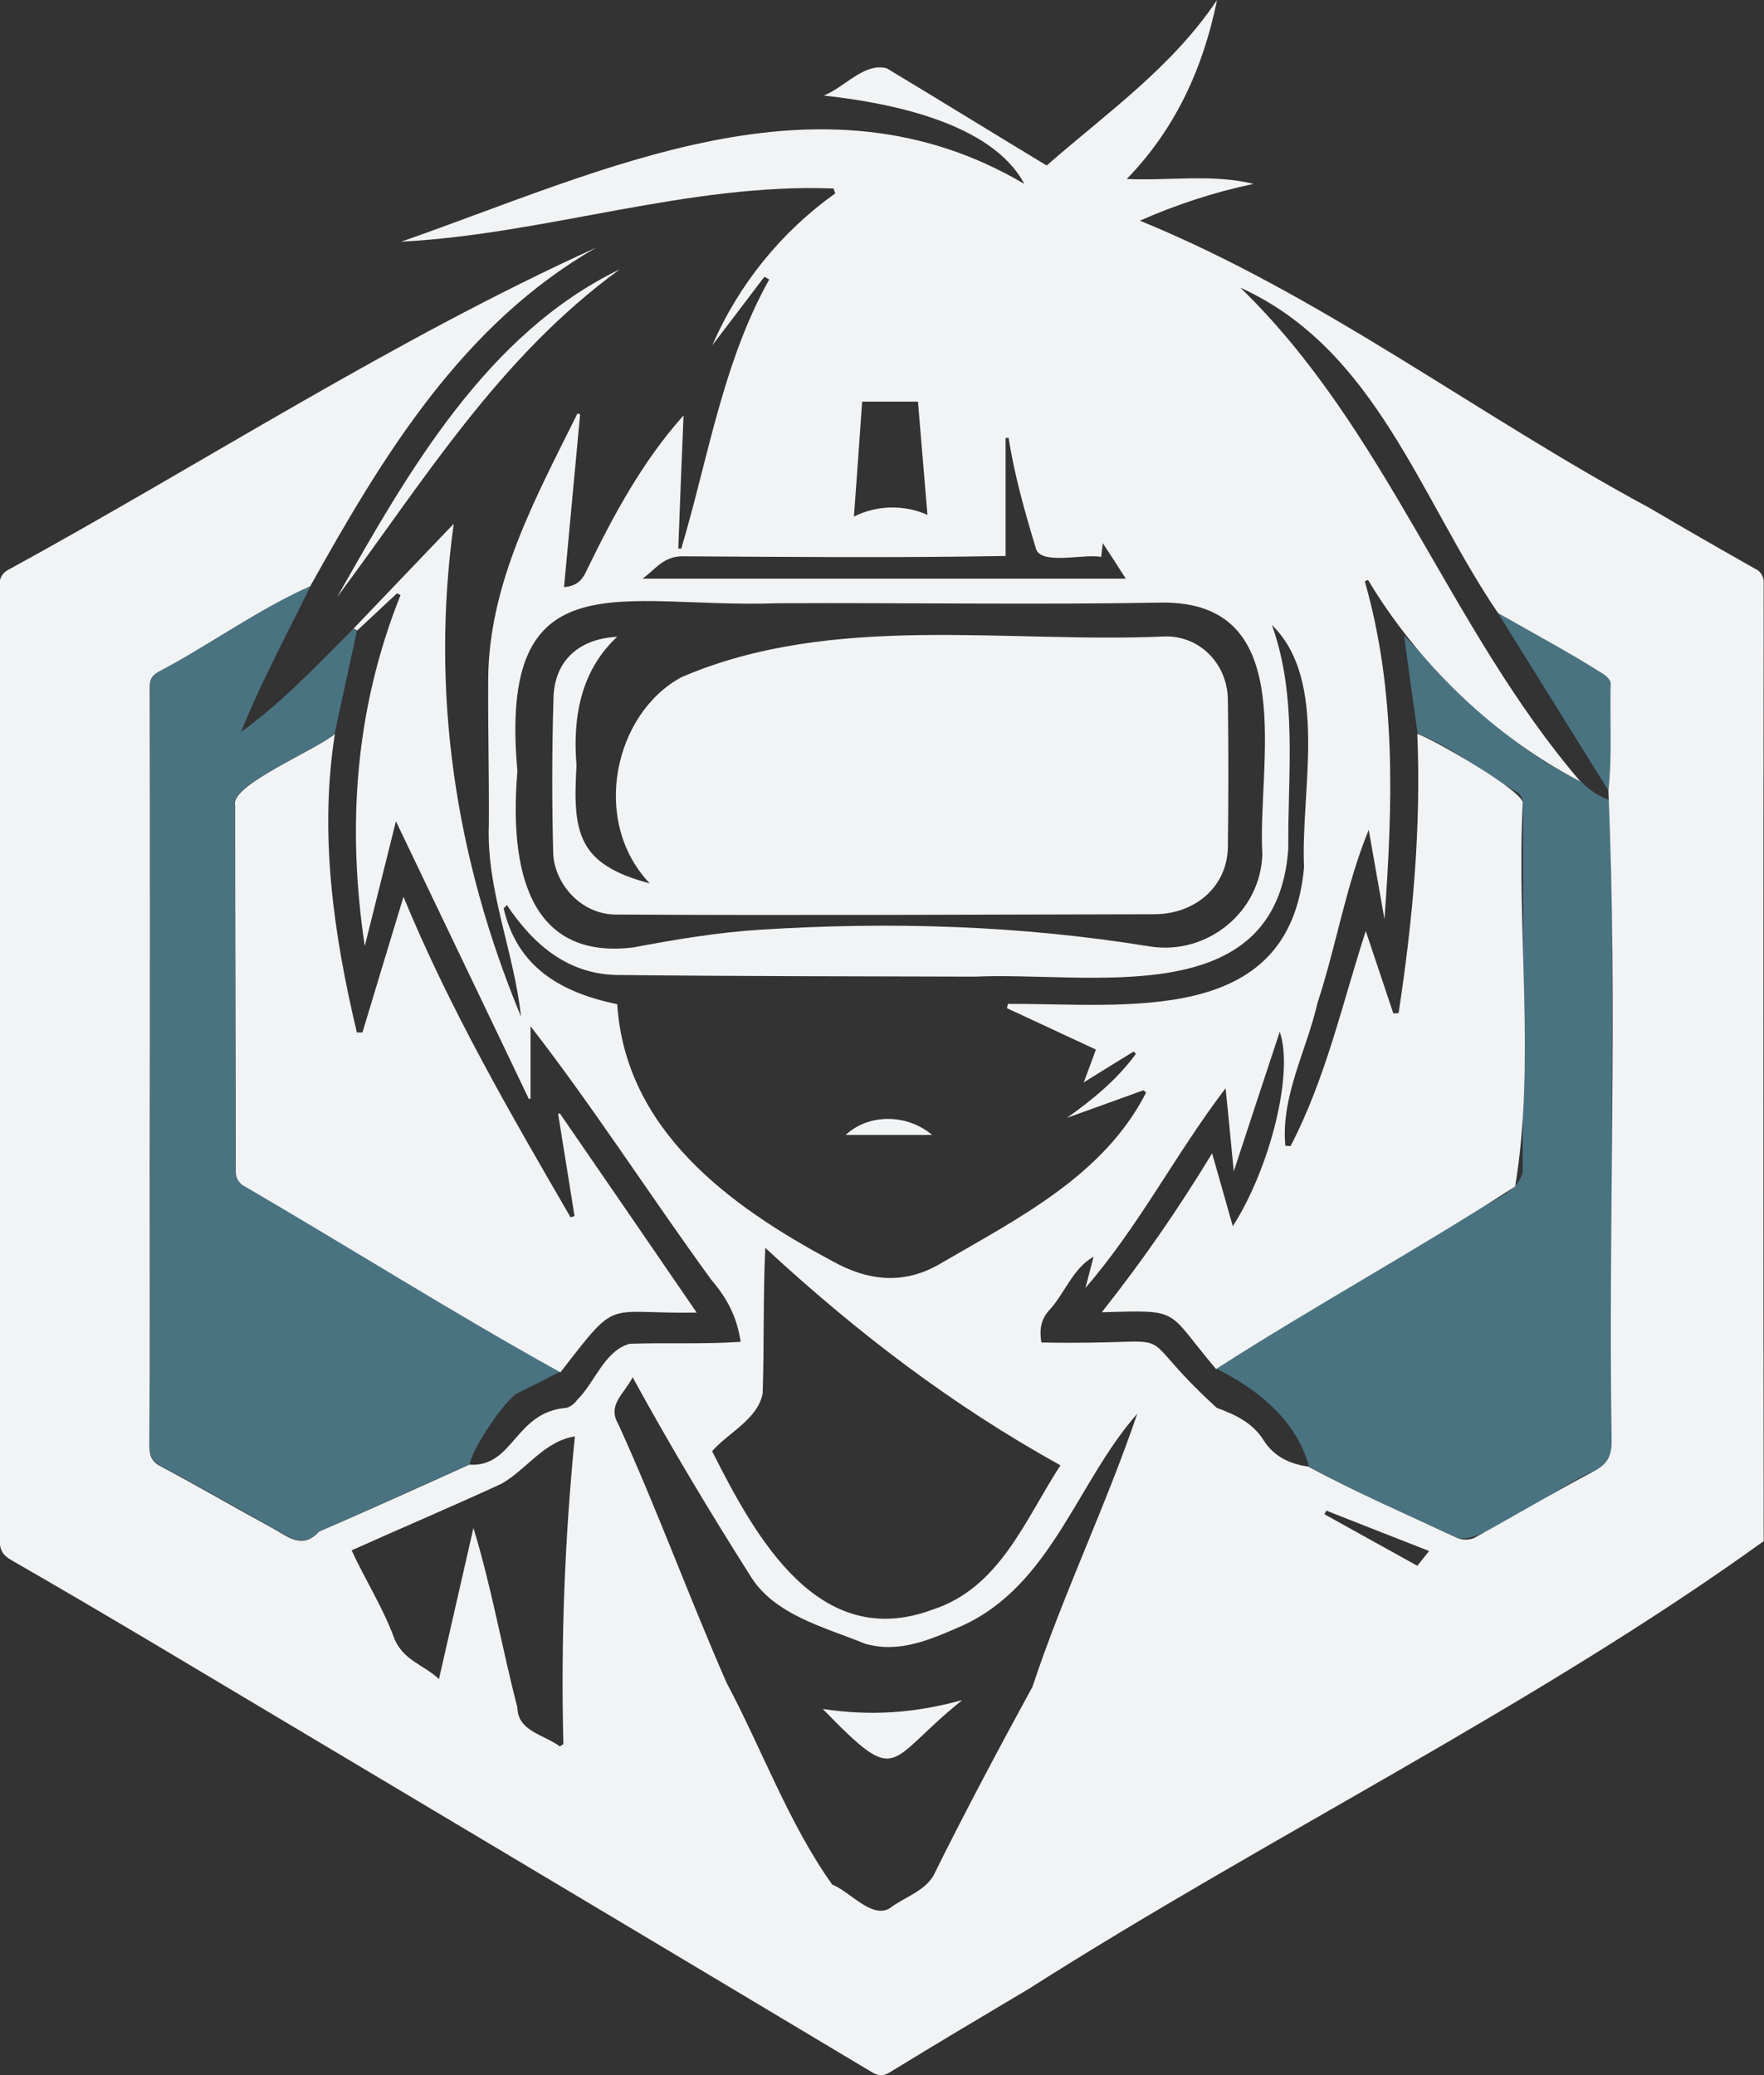
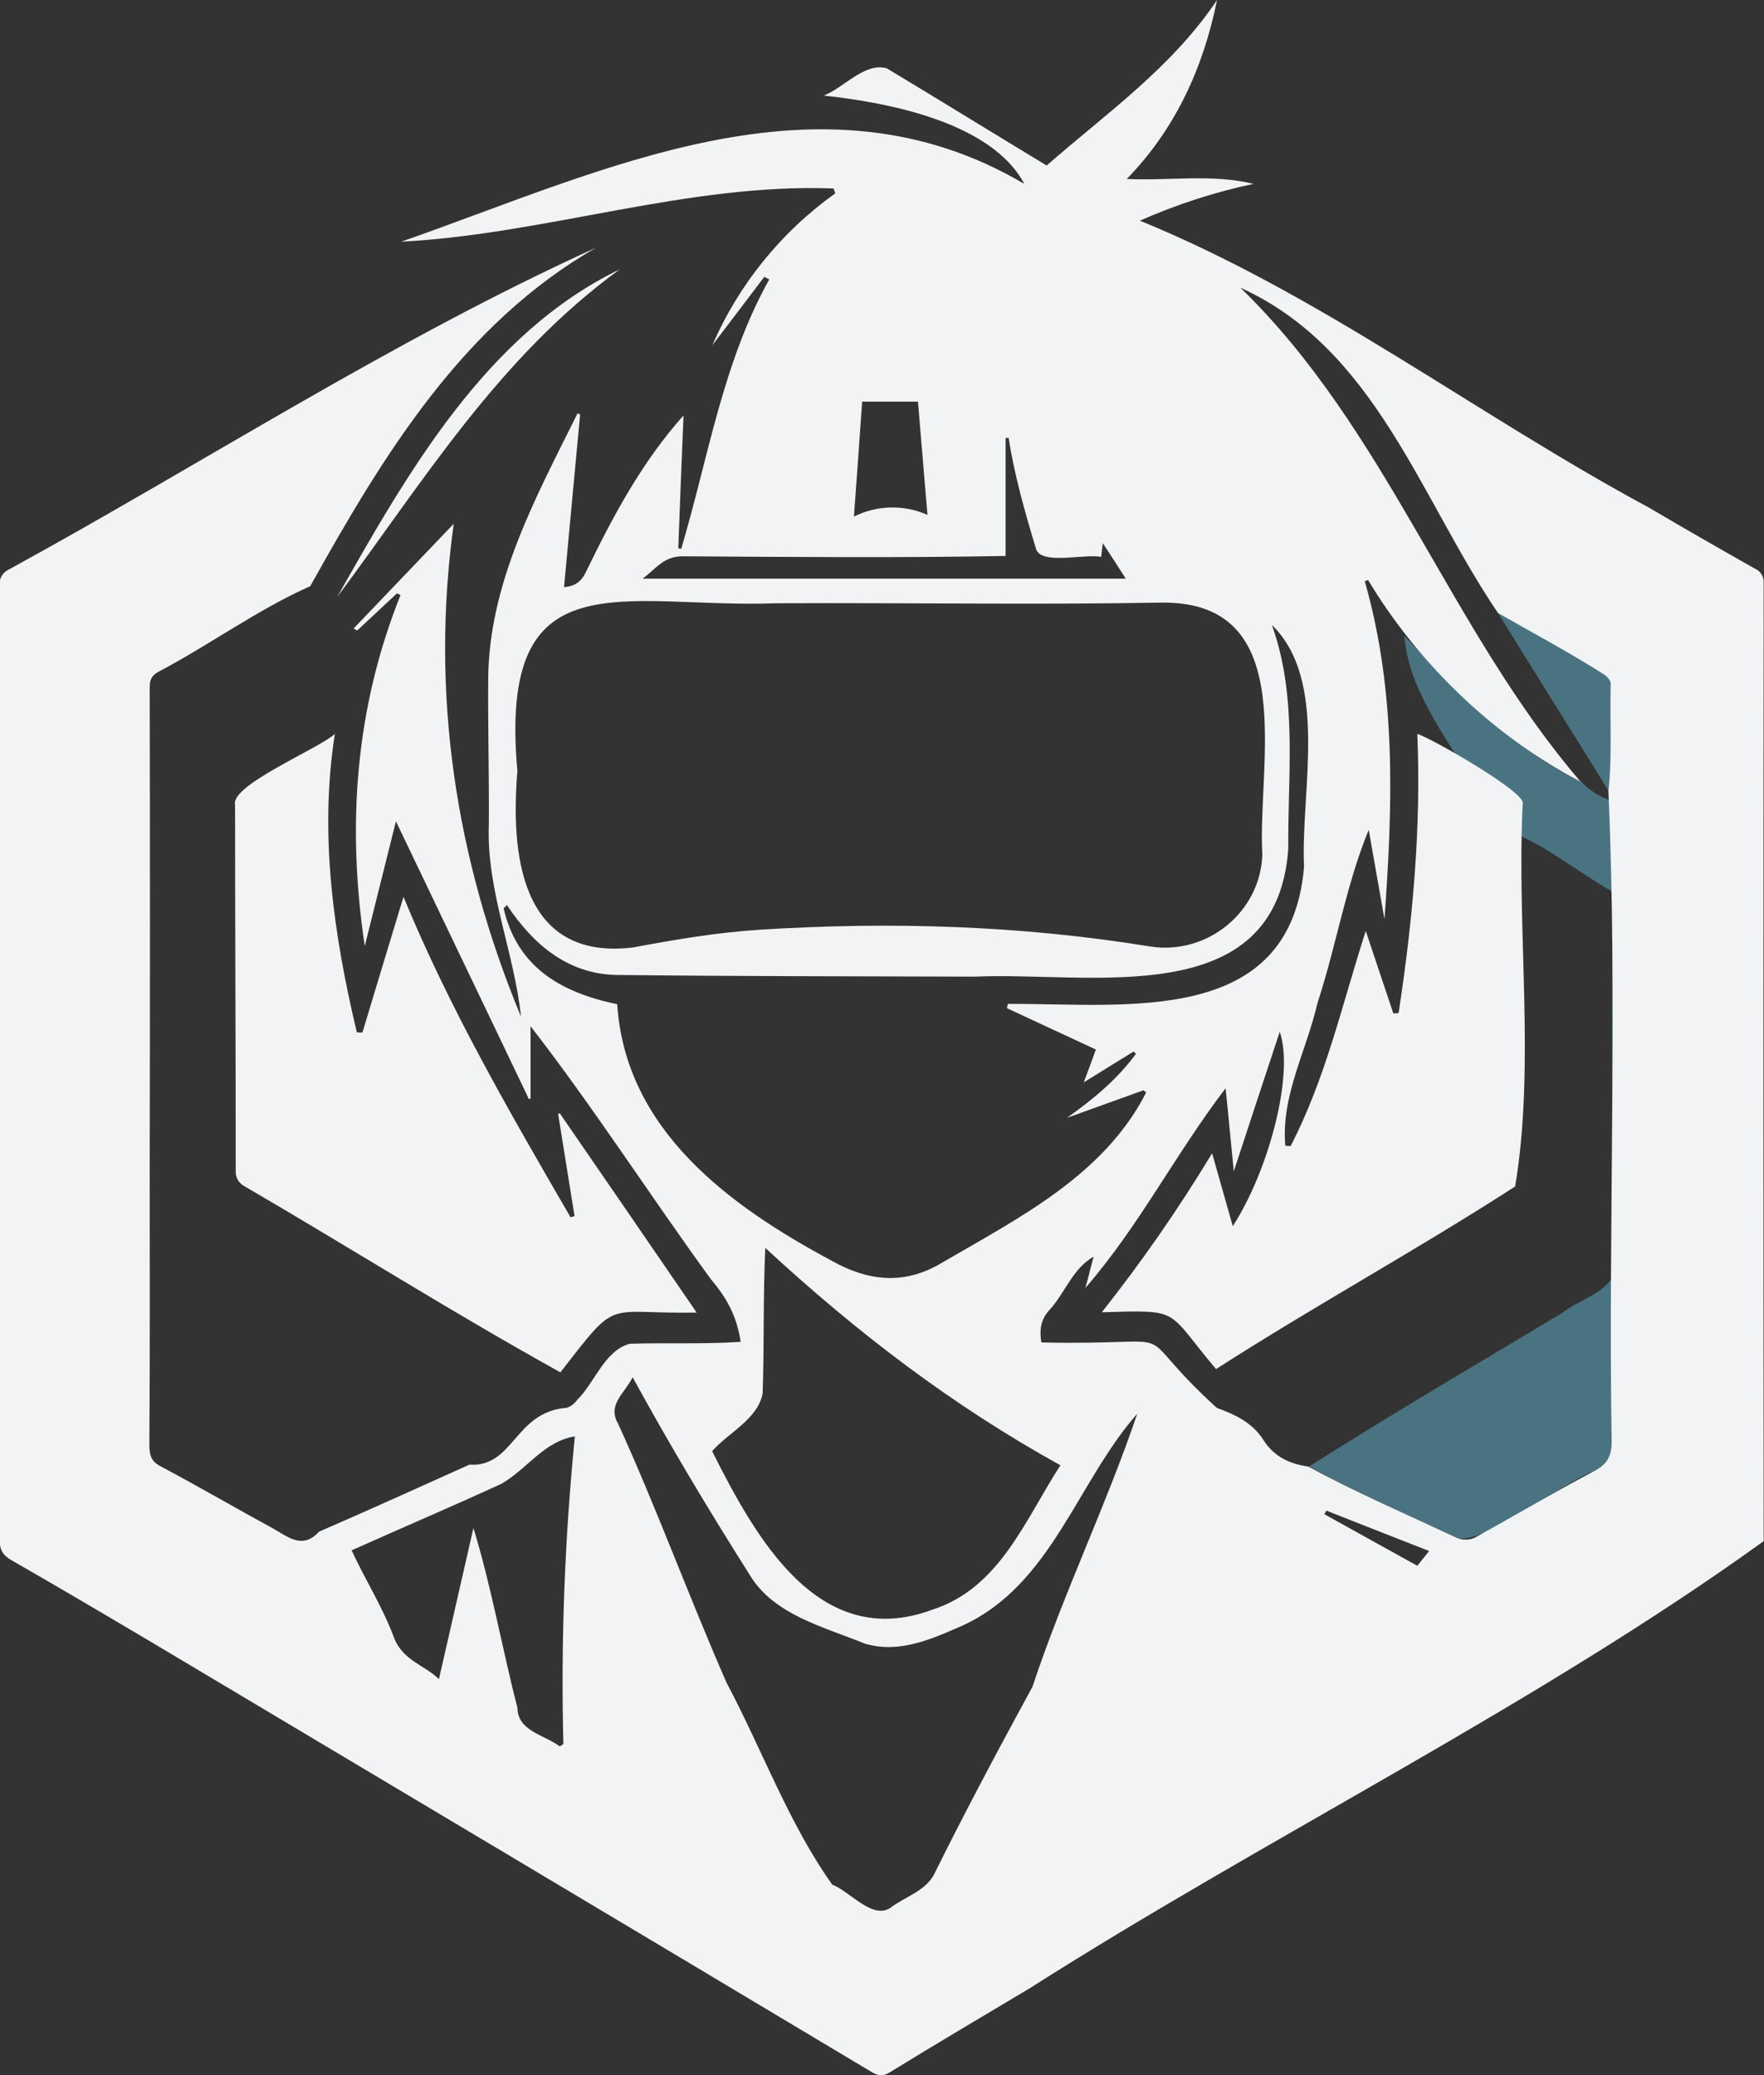
<svg xmlns="http://www.w3.org/2000/svg" version="1.1" id="b8f16da0-bba9-403d-afaa-311c8d240d0e" x="0px" y="0px" viewBox="0 0 537.3 631.9" style="enable-background:new 0 0 537.3 631.9;" xml:space="preserve">
  <rect x="0" y="0" width="537.3" height="631.9" fill="#333333" stroke="none" />
  <style type="text/css">
	.st0{fill:#4A7382;}
	.st1{fill:#F1F3F4;}
</style>
-   <path class="st0" d="M107.7,191.4c0.3,0.3,0.7,0.6,1,0.8c-2.3,10.4-4.5,20.8-6.8,31.3c-5.4,4.7-31.9,15.7-30.4,21.4  c0,37.2,0.2,74.3,0.2,111.5c-0.1,2,1,3.9,2.8,4.7c32.1,18.8,63.6,38.6,96.1,56.6c-4.3,2.2-8.6,4.4-12.9,6.5  c-3.8,1.9-14.2,17.3-14.6,21.7c-15.3,6.7-30.5,13.8-45.8,20.4c-5.1,5.6-9.6,1.5-14.1-1C71.8,459,60.5,452.5,49,446.4  c-3.3-1.8-3.4-4-3.4-7.2c0.1-28.1,0.1-56.2,0.1-84.3c0-48.6,0-97.1,0-145.7c0-2.2,0.5-3.5,2.6-4.7c15.6-8.2,30.3-19,46.3-26.1  c-7.2,14.8-15,29.1-21.2,44.5C86.1,213.8,96.7,202.4,107.7,191.4z" />
-   <path class="st0" d="M427.7,193.6c16.1,16.5,32.7,34.6,53.8,44.3c2.6,2.8,5.9,4.9,9.6,6c-0.1,65-0.1,129.9-0.1,194.9  c0,4.6-1.4,7-5.4,9.1c-10,3.8-33.1,22.1-41.4,20.5c-15.3-7-30.7-13.8-45.5-21.8c-3.8-14.1-15.6-23.6-28.2-29.8  c25.5-16.2,51.5-31.4,77.3-46.9c5.1-4.1,14.2-6.1,16-12.9c0.1-37.4,0.2-74.9,0.1-112.3c0-1.3-0.6-2.5-1.5-3.3  c-10.2-5.8-19.8-13.8-30.6-18C430.4,213.6,429,203.6,427.7,193.6z" />
+   <path class="st0" d="M427.7,193.6c16.1,16.5,32.7,34.6,53.8,44.3c2.6,2.8,5.9,4.9,9.6,6c-0.1,65-0.1,129.9-0.1,194.9  c0,4.6-1.4,7-5.4,9.1c-10,3.8-33.1,22.1-41.4,20.5c-15.3-7-30.7-13.8-45.5-21.8c25.5-16.2,51.5-31.4,77.3-46.9c5.1-4.1,14.2-6.1,16-12.9c0.1-37.4,0.2-74.9,0.1-112.3c0-1.3-0.6-2.5-1.5-3.3  c-10.2-5.8-19.8-13.8-30.6-18C430.4,213.6,429,203.6,427.7,193.6z" />
  <path class="st0" d="M490,240.9c-11.2-18.1-22.5-36.1-33.7-54.2c10.9,6.1,21.8,12.1,32.4,18.7c0.9,0.6,2,1.8,2,2.7  C490.4,219,491.3,230.2,490,240.9z" />
  <path class="st1" d="M107.7,191.4l30.5-31.9c-7.1,51.4,0.4,101.6,20.5,150.1c-2.1-19.8-10.6-38.5-9.8-58.6  c0.1-14.7-0.3-29.5-0.2-44.2c0.2-29.3,14.5-55.3,27.2-80.9l0.8,0.3c-1.6,17.5-3.3,35-4.9,52.6c3.3-0.3,5.3-1.6,6.8-4.9  c8.2-16.9,17-33.3,29.6-47.4c-0.6,14-1.1,27.3-1.6,40.5l0.9,0.1c8.2-27.5,12.6-56.6,26.8-82l-1.5-0.8c-5.1,6.7-10.2,13.5-15.8,20.8  c8-18.5,21-34.5,37.4-46.2l-0.5-1.5c-44.4-1.7-87.5,13.9-131.7,16.2C183.8,52.1,249.5,19.1,312,56c-9.9-18.6-40.8-24.7-61.1-26.9  c6.1-2.3,12.4-10.2,19.2-8.3c16.3,9.8,32.5,19.8,48.7,29.6C337,34.5,357,20.5,370.7,0c-4.2,20.7-12.7,39.3-27.5,54.5  c13,0.6,26.1-1.6,38.6,1.5c-11.9,2.5-23.5,6.3-34.6,11.2c55.3,22.6,102.7,59.2,155.1,87.4c10.7,6.3,21.5,12.5,32.3,18.6  c1.7,0.7,2.7,2.5,2.6,4.3c-0.1,97.3-0.1,194.5,0,291.8c-68.9,49.7-150.7,89.8-223.8,136.3c-14.1,8.4-28.3,16.8-42.3,25.4  c-2.2,1.4-3.7,1.1-5.7-0.1C192.2,587.1,119,543.5,45.7,499.8c-14-8.3-28.1-16.6-42.2-24.7c-2.5-1.4-3.6-3-3.6-6.1  C0,390.6,0,312.2,0,233.8c0-18.9-0.1-37.7-0.1-56.6c0.2-1.5,1-2.7,2.3-3.5C62,141,119.5,103.6,181.6,75.4  c-40.8,23.4-64.9,63.3-87.1,103.1c-16,7.1-30.7,17.9-46.3,26.1c-2.1,1.2-2.6,2.5-2.6,4.7c0.1,48.6,0.1,97.1,0,145.7  c0,28.1,0.1,56.2-0.1,84.3c0,3.2,0.1,5.5,3.4,7.2c11.5,6.1,22.8,12.7,34.2,18.9c4.5,2.5,9,6.6,14.1,1c15.3-6.6,30.6-13.6,45.8-20.4  c13.5,0.9,13.7-16.1,29.6-17.3c1.3-0.4,2.4-1.3,3.2-2.4c5.4-5.3,8.3-15,16-17.1c11.5-0.4,22.1,0.2,33.8-0.6  c-1.2-7.9-4.2-13.3-9.1-19.1c-18.5-25.4-35.8-52.4-54.9-77v22l-0.5,0.2c-13.4-28.1-26.9-56.1-40.5-84.6l-9.5,38  c-5.5-36.8-2.9-72.4,10.9-106.9l-1.1-0.5L108.8,192L107.7,191.4z M456.3,186.7c-23.8-35-37.2-80.4-78.5-99.1  c44.5,43.1,63.7,103.9,103.6,150.4c-26.3-13.6-49.5-36-64.7-61.4l-1,0.4c9.7,33.9,8.5,68.3,6,102.9c-1.6-9.1-3.2-18.1-4.8-27.2  c-6.9,16.7-9.9,35.4-15.6,52.7c-3.3,14.5-11.2,28.4-9.8,43.5l1.6,0.1c10.8-20.8,15.8-43.6,22.9-65.5l8.4,25.1l1.6-0.1  c4.3-28.2,6.9-56.4,5.7-85c3.8,1,33.6,18,32.1,21.3c-1.9,38.3,3.9,79.5-2.3,116.5c-29.9,19.3-61.2,36.4-91.1,55.6  c-15.5-18.3-10.2-18-34.8-17.3c12.4-15.7,23.1-31.1,33.6-48.4c2.2,7.7,4.2,14.8,6.3,22.2c11.2-17.4,18.7-46.6,14.3-59.2  c-4.8,14.5-9.3,28.1-14,42.5c-0.9-8.9-1.6-16.8-2.5-25.3c-15.2,19.9-26.3,41.9-42.7,60.8c1-3.6,1.7-6.6,2.5-9.5  c-6.4,3.5-8.9,11.5-13.8,16.6c-2.4,2.9-2.7,5.9-2.1,9.5c47.5,1,24.5-6.5,53.4,19.9c5.7,2.1,10.9,4.5,14.3,9.9  c3.1,4.9,7.9,7.2,13.6,8c14.8,8,30.3,14.7,45.5,21.8c1.6,0.6,3.5,0.6,5.1-0.1c12.2-6.7,24.1-13.8,36.4-20.3c4-2.1,5.4-4.5,5.4-9.1  c-1.1-65.9,1.9-132.4-1-198c1.2-10.7,0.4-21.9,0.7-32.8c0-0.9-1.1-2.1-2-2.7C478.2,198.8,467.2,192.9,456.3,186.7L456.3,186.7z   M306.7,307l0.3-1.3c35.9-0.2,86,7.2,90.2-41.7c-1.1-22.8,7.7-56.7-9.8-73.7c7.9,21.9,4.8,45.4,5,68.2c-3.6,50-60.5,37.3-95.4,38.9  c-36.1-0.1-72.1-0.1-108.2-0.5c-15.4,0.1-26.2-9-34.4-21.3l-1,1c4.2,18.2,17.8,25.7,34.6,29.2c2.5,38.3,34.1,61.4,65.3,78.1  c11,6.2,22,7.5,33.3,0.8c23.5-13.7,49.6-26.7,62.5-52l-0.8-0.7c-7.8,2.8-15.5,5.6-23.3,8.4c8-5.7,15.2-11.6,21-19.5l-0.7-0.7  c-4.9,3-9.7,6-15.2,9.4c1.5-4,2.7-7.2,3.7-10L306.7,307z M192.7,419.4c-2.6,5.1-7.8,8.4-4.4,14.2c11.8,25.9,21.6,52.8,33,78.8  c10.8,20.3,19,43,32.2,61.5c5.3,2,12,10.5,17.5,7.2c4.4-3.4,10.6-5.1,13.4-10.1c9.6-19.4,19.8-38.5,30.1-57.4  c9.3-28.1,22.4-55.1,31.9-83.1c-18.3,20.7-26.1,52.1-53.2,64.5c-9.6,4.2-19.3,8.6-29.8,5.5c-12.2-5-27.6-8.7-34.9-20.7  C215.9,459.9,204.2,440.4,192.7,419.4z M157.6,234.8L157.6,234.8c-2,24,0.3,58,35.3,53.7c12.8-2.4,25.8-4.6,38.8-5.4  c39.7-2.5,79.2-1.3,118.5,5.1c17.4,2.8,33.8-10.4,34.3-28.1c-1.6-27.2,11.8-77.1-30.7-76.6c-39,0.7-78.1,0-117.2,0.2  C189.6,185.4,151.6,168.9,157.6,234.8z M233.1,380c-0.7,15.1-0.3,29.3-0.8,44.3c-1.5,7.9-10.4,11.9-15.4,17.6  c13.2,26.2,32.4,61.1,67,48.3c20.6-6.6,28.2-27.2,39.1-44C290.1,428,261,405.8,233.1,380z M175.1,437.4c-9.4,1.5-14.5,9.9-22.3,14.4  c-15.2,7-30.3,13.4-45.7,20.3c4.1,8.9,9.4,17.2,12.8,26.3c2.6,7.2,9.2,8.5,13.8,12.9l10.5-46c5.5,17.9,8.7,36.6,13.4,54.7  c0.1,7.2,8.1,8.2,12.9,11.8l1.1-0.7C170.8,499.8,172,468.7,175.1,437.4L175.1,437.4z M307.2,133.3l-0.9,0.1v35.9  c-32.7,0.6-65.5,0.3-98.2,0.1c-6.1-0.1-8.5,4.1-12.4,6.8h147.2c-2.5-3.9-4.8-7.5-7-10.8c-0.1,0.9-0.3,2.4-0.5,4.2  c-5-1.1-18.7,2.7-19.9-2.7C312.1,155.7,309,144.7,307.2,133.3z M260.1,157.3c7-3.5,15.3-3.7,22.4-0.5c-1-12.2-2-23.4-2.9-34.5h-17  C261.8,133.9,261,145.2,260.1,157.3z M404,460l-0.6,1.1c9.4,5.2,18.7,10.4,28.3,15.7c1.1-1.4,2.2-2.7,3.6-4.5  C424.6,468.1,414.3,464.1,404,460L404,460z" />
  <path class="st1" d="M102.7,181.8c21.6-38.1,45.4-80.1,86.1-99.8C151.8,108.9,128.9,146.7,102.7,181.8z" />
  <path class="st1" d="M102,223.5c-4.8,30.5-0.4,61.1,6.7,90.9h1.7c4.1-13.6,8.2-27.2,12.5-41.3c14.1,34.2,32.5,65.9,50.9,97.6  l1.2-0.4c-1.7-10.4-3.3-20.7-5-31.1l0.5-0.2c13.8,20,27.5,40,41.7,60.7c-28.5,0.5-23.5-5-41.5,18.2c-32.5-18-64-37.9-96.1-56.6  c-1.8-0.9-2.9-2.7-2.8-4.7c0-37.2-0.2-74.3-0.2-111.5C70.1,239.1,96.5,228.3,102,223.5z" />
-   <path class="st1" d="M283.9,345.6h-26.3C264.4,339.2,276.1,339,283.9,345.6z" />
-   <path class="st1" d="M293.1,517.7c-23.6,18.9-18.8,27-42.5,2.7C265.2,522.6,278.5,521.7,293.1,517.7z" />
-   <path class="st1" d="M188,193.9c-11.2,10.4-13.6,24.7-12.4,39.2c-1.2,20.5,0.3,30.1,22.3,35.9c-18.1-19-10.8-51.8,9.7-62.8  c46.1-19.8,98.7-10.2,147.5-12.4c10.5-0.1,18.8,8.5,18.9,19.3c0.2,15,0.2,30,0,44.9c-0.2,11.8-9.7,20.3-22.3,20.4  c-54.4,0.1-108.8,0.4-163.2,0.1c-11.9,0.4-19.8-10-20-18.8c-0.4-15.7-0.4-31.5,0.1-47.2C168.8,202.4,175.1,194.6,188,193.9z" />
</svg>